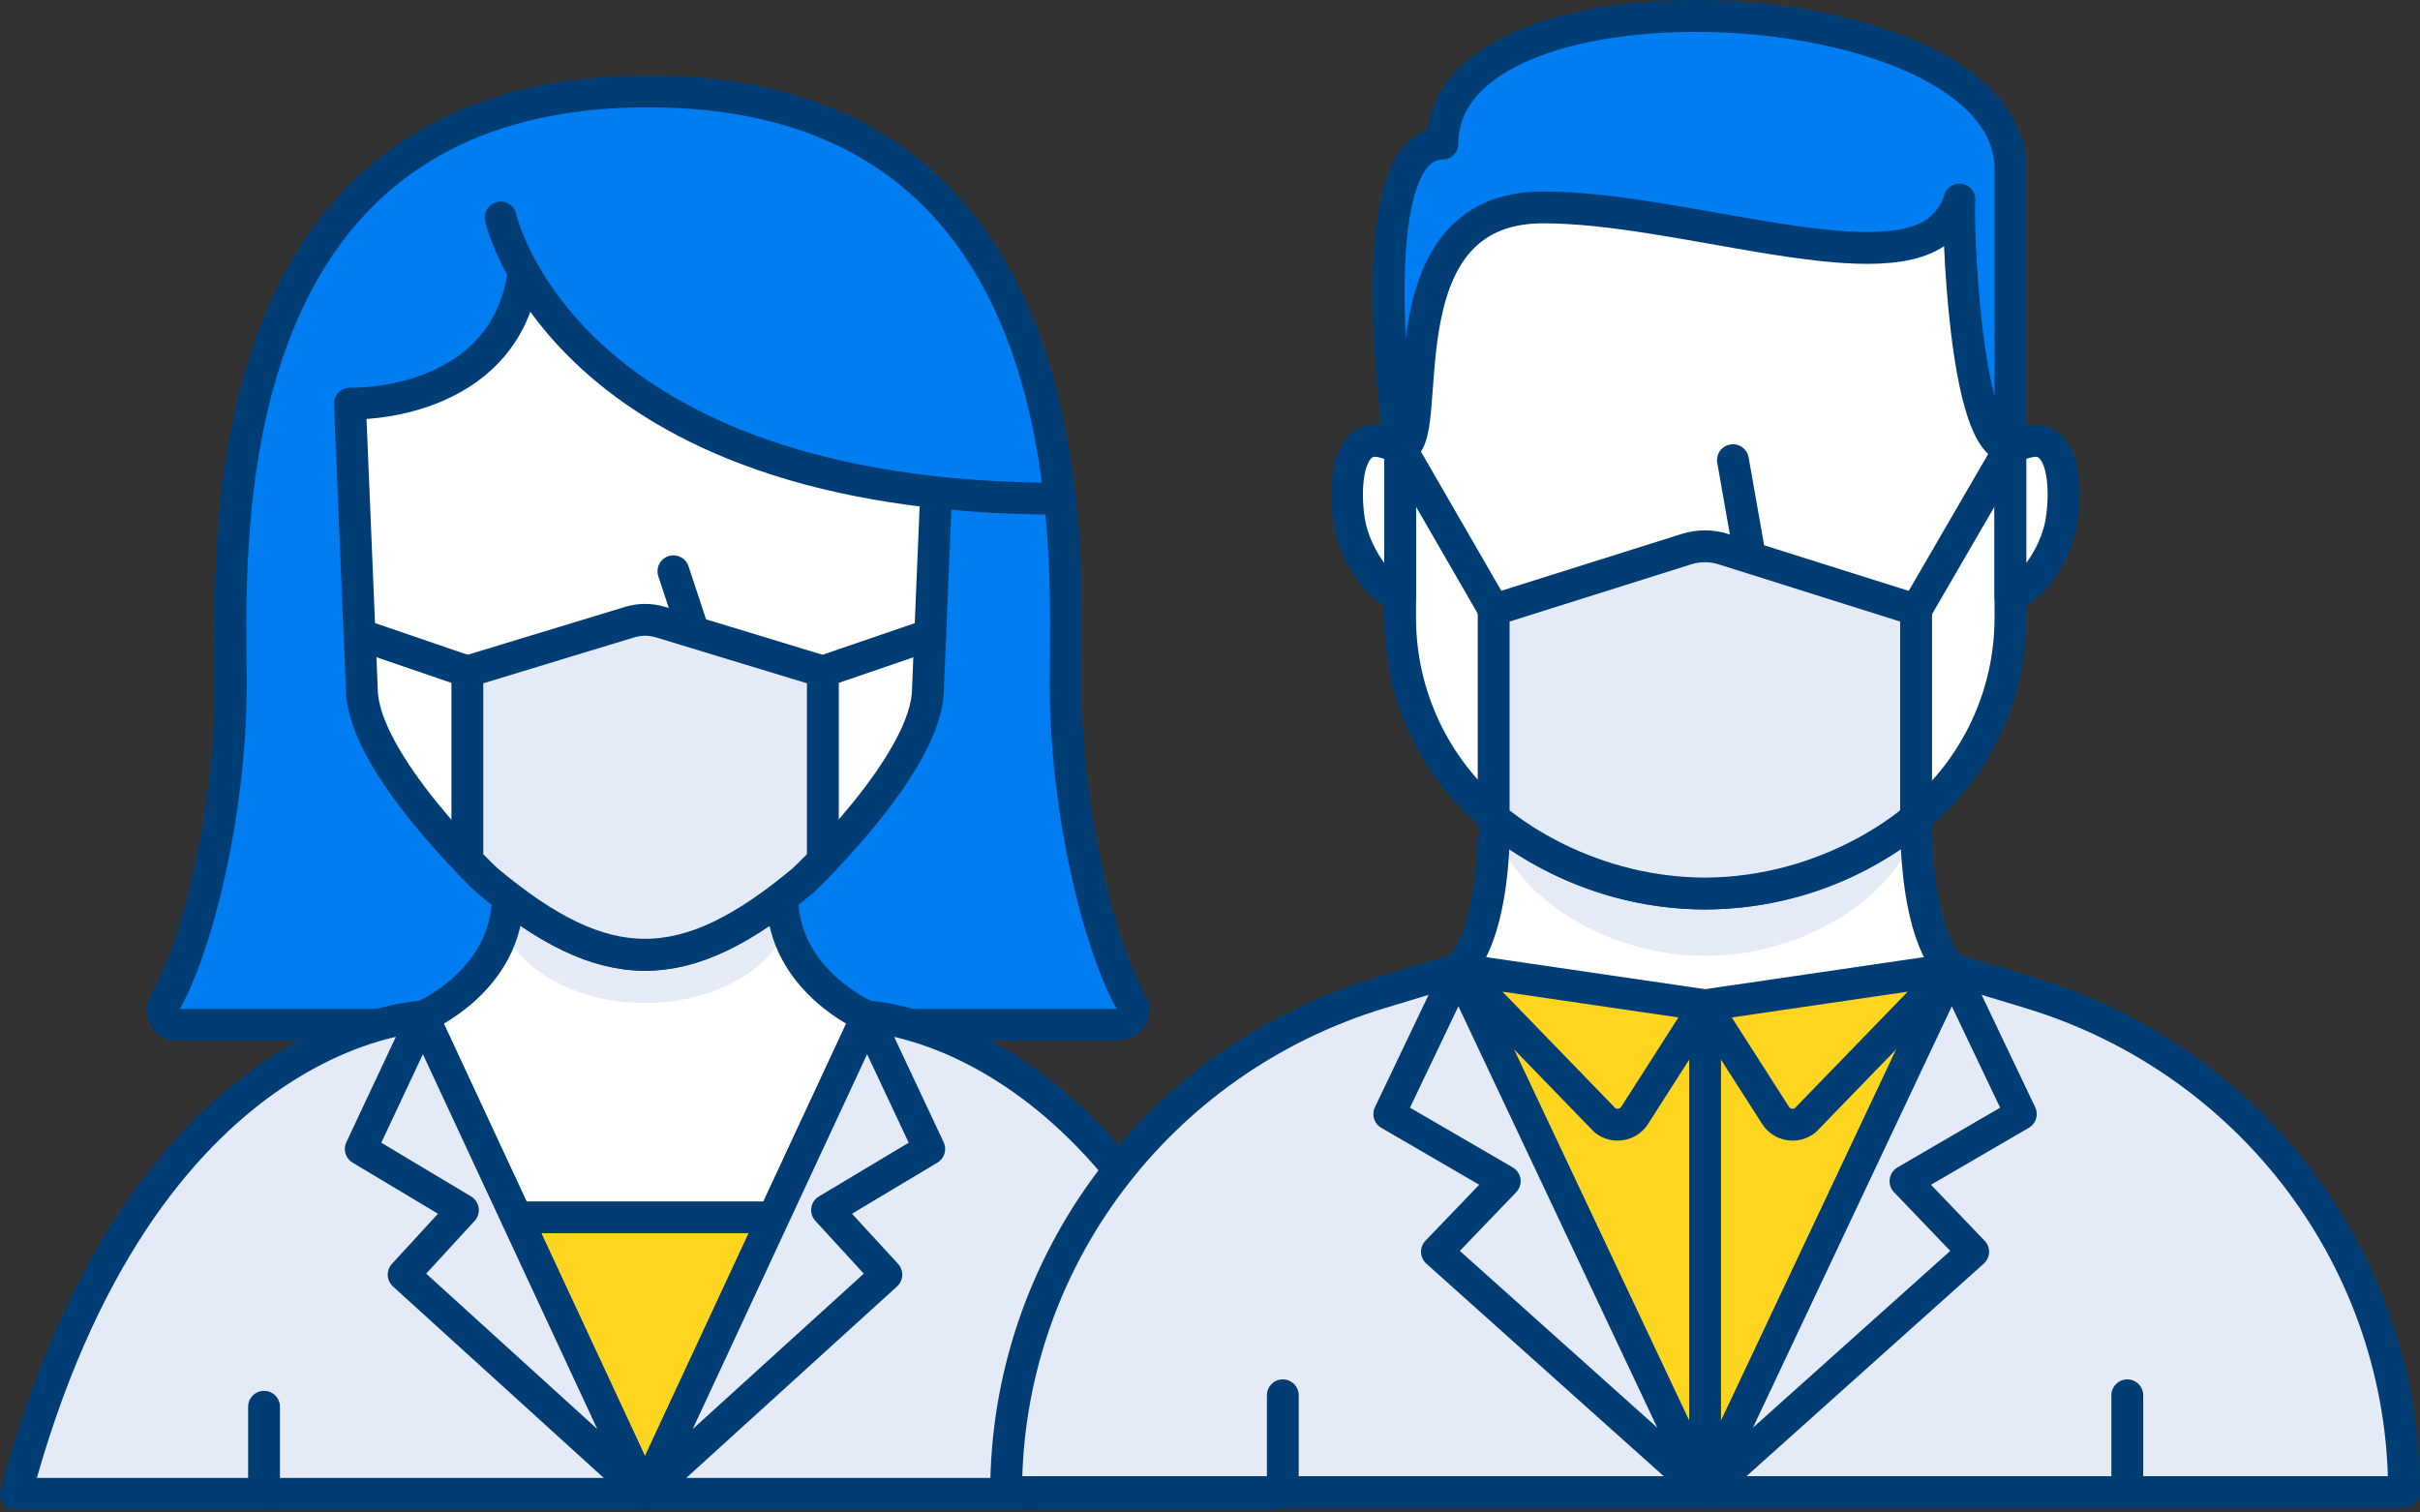
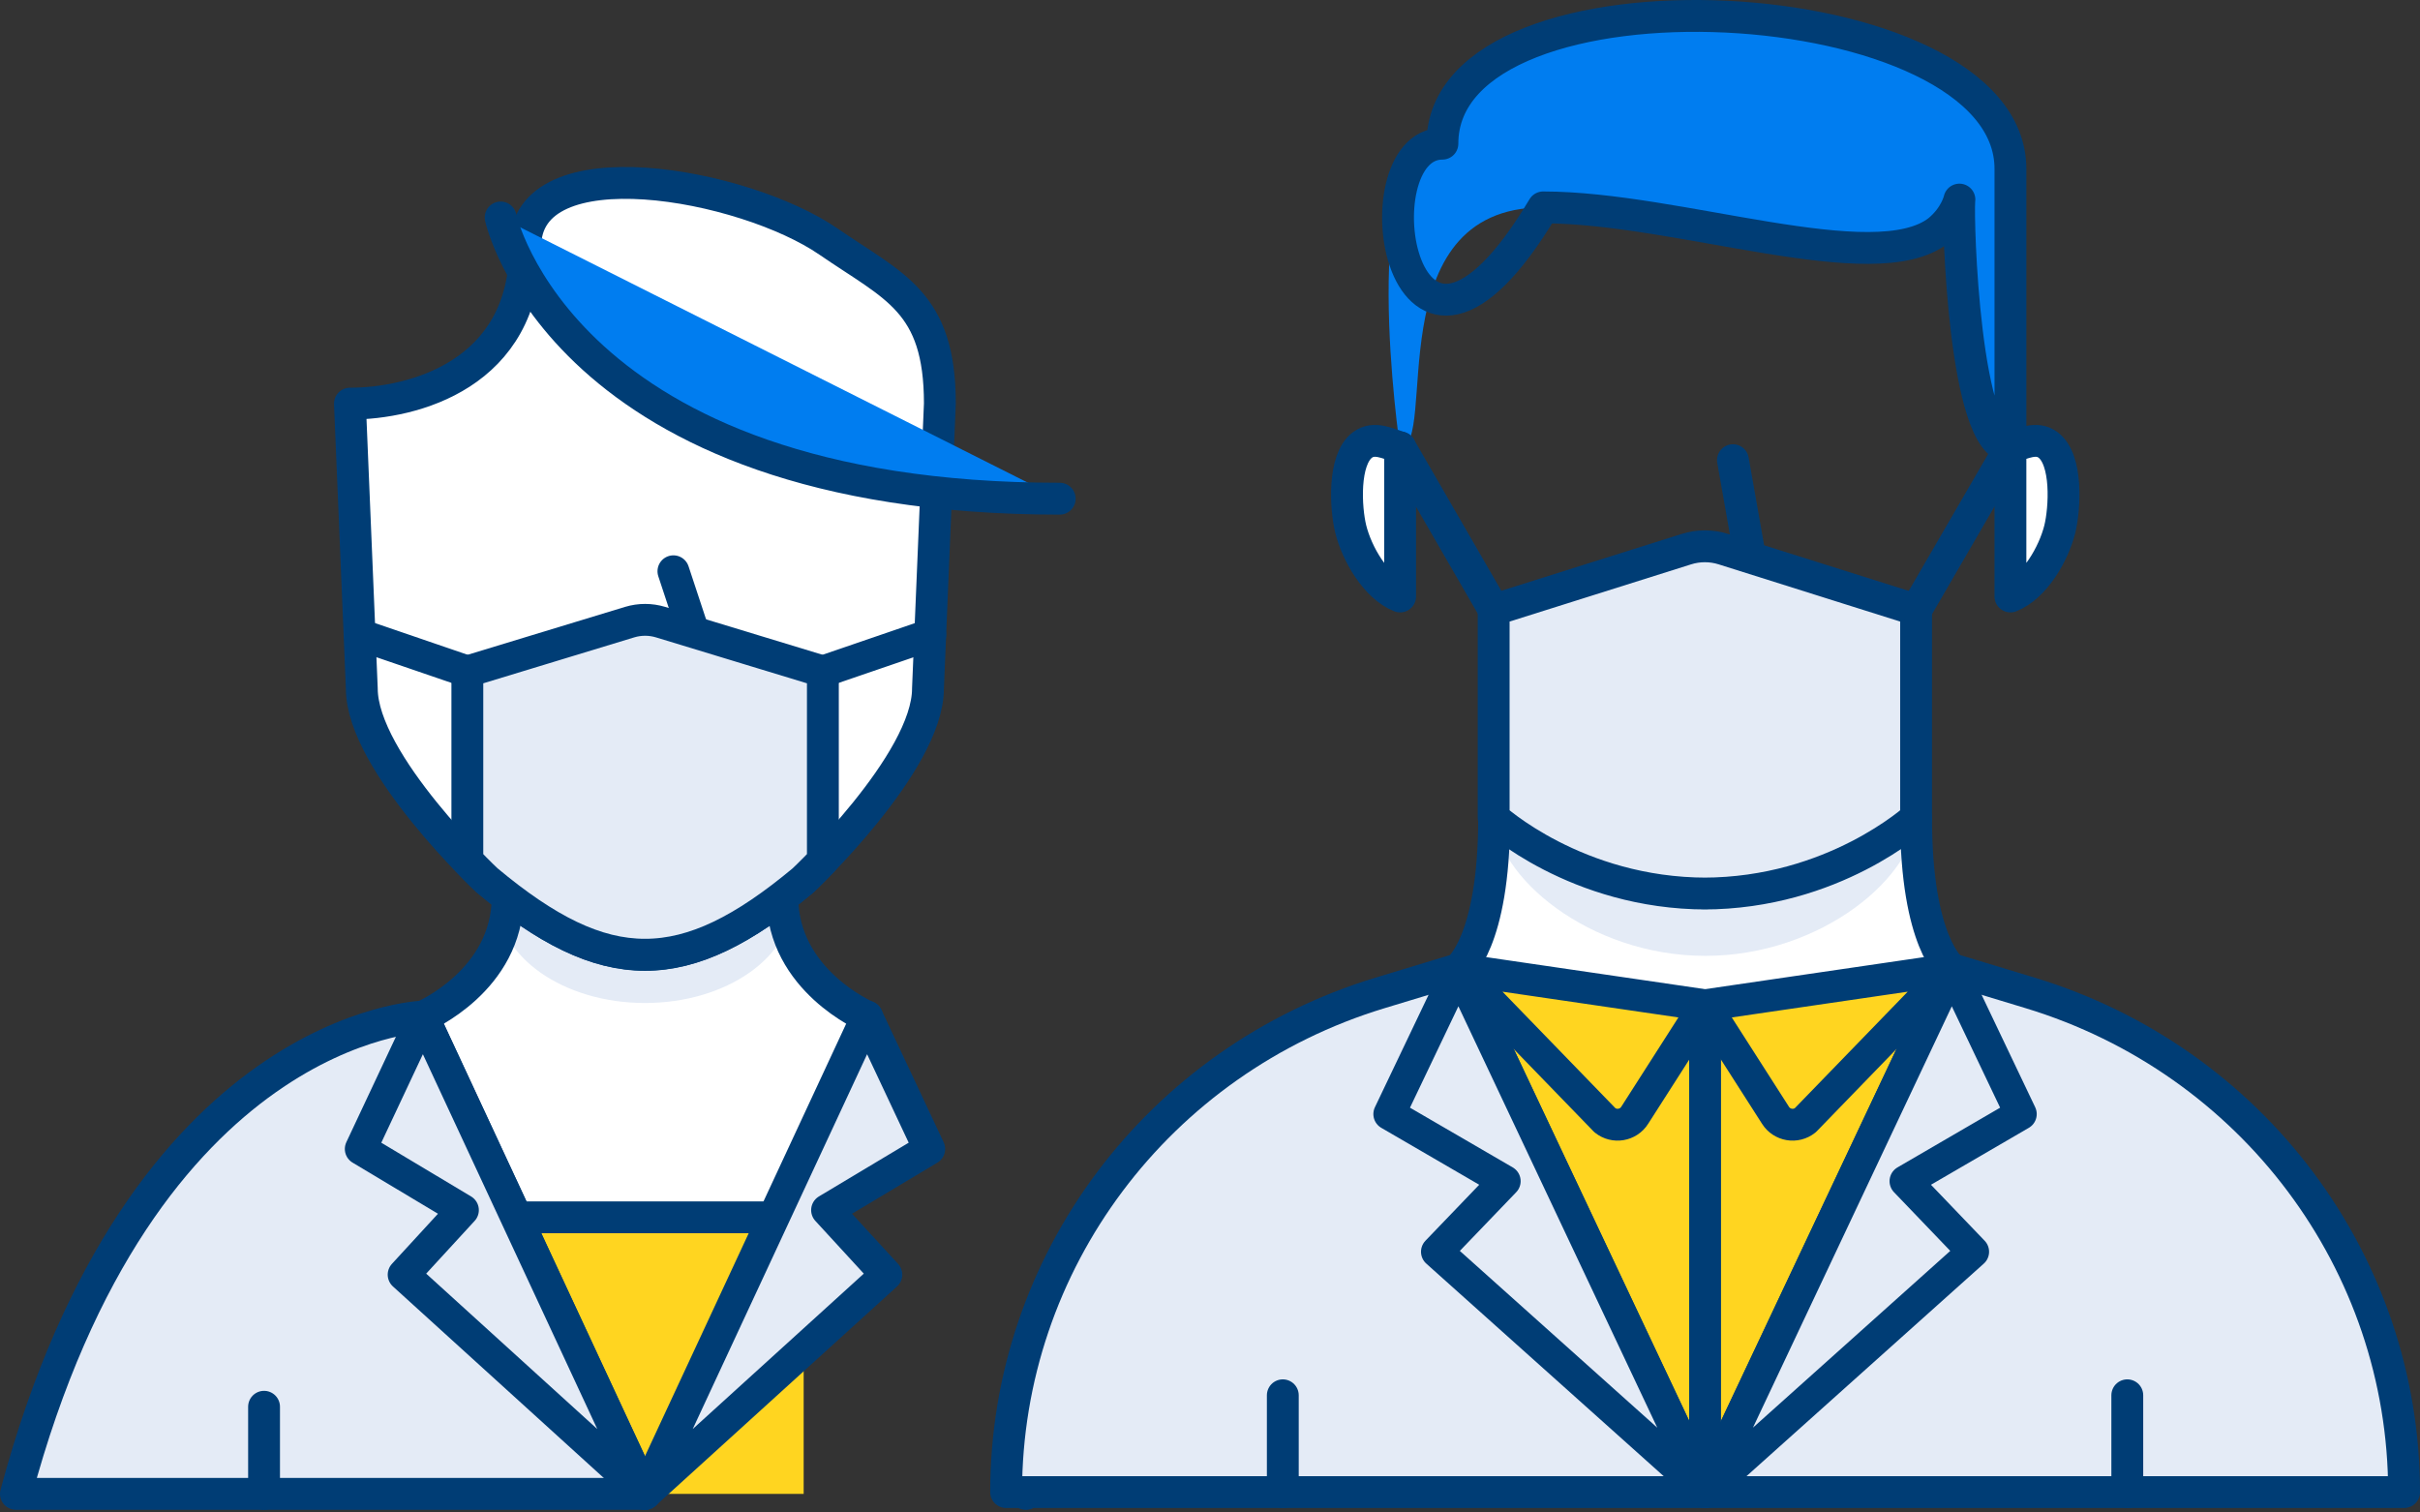
<svg xmlns="http://www.w3.org/2000/svg" width="152" height="95" viewBox="0 0 152 95" fill="none">
  <rect x="0" y="0" width="152" height="95" fill="#333333" stroke="none" />
-   <path d="M70.116 64.367C70.965 64.367 71.455 63.642 71.075 62.984C69.121 59.647 66.933 51.211 66.933 42.906C66.933 35.084 68.799 5.742 40.716 5.742C12.633 5.742 14.499 35.084 14.499 42.906C14.499 51.211 12.304 59.647 10.358 62.984C9.97 63.642 10.445 64.367 11.104 64.367H70.116Z" fill="#007DF0" stroke="#003D75" stroke-width="2" stroke-miterlimit="10" stroke-linecap="round" stroke-linejoin="round" />
  <path d="M54.458 63.855C54.458 63.855 49.139 61.579 49.139 56.34H31.892C31.892 61.579 26.573 63.855 26.573 63.855L40.512 93.833L54.458 63.855Z" fill="white" />
  <path d="M50.478 76.008H30.546V93.832H50.478V76.008Z" fill="#FFD520" />
  <path d="M50.713 76.461H30.312" stroke="#003D75" stroke-width="2" stroke-miterlimit="10" stroke-linecap="round" stroke-linejoin="round" />
  <path d="M40.512 62.999C45.628 62.999 49.776 60.096 49.776 56.516C49.776 52.935 45.628 50.033 40.512 50.033C35.396 50.033 31.249 52.935 31.249 56.516C31.249 60.096 35.396 62.999 40.512 62.999Z" fill="#E4EBF6" />
  <path d="M30.312 76.462L26.565 63.855C26.565 63.855 31.885 61.593 31.885 56.34" stroke="#003D75" stroke-width="2" stroke-miterlimit="10" stroke-linecap="round" stroke-linejoin="round" />
  <path d="M50.712 76.462L54.458 63.855C54.458 63.855 49.139 61.593 49.139 56.34" stroke="#003D75" stroke-width="2" stroke-miterlimit="10" stroke-linecap="round" stroke-linejoin="round" />
  <path d="M50.435 55.302C42.972 61.536 38.062 61.536 30.591 55.302C30.591 55.302 22.725 47.904 22.725 43.251L21.979 25.353C25.93 25.353 32.991 23.538 32.991 15.497C32.991 8.999 46.755 11.531 52.038 15.175C56.172 18.021 59.033 18.936 59.033 25.346L58.286 43.243C58.294 47.904 50.435 55.302 50.435 55.302Z" fill="white" stroke="#003D75" stroke-width="2" stroke-miterlimit="10" stroke-linecap="round" stroke-linejoin="round" />
  <path d="M40.511 42.167C42.37 42.167 43.782 41.23 43.46 39.401L42.297 35.881" stroke="#003D75" stroke-width="2" stroke-miterlimit="10" stroke-linecap="round" stroke-linejoin="round" />
  <path d="M36.978 50.032C38.478 51.532 42.883 51.59 44.441 50.032" stroke="#17365D" stroke-width="2" stroke-miterlimit="10" stroke-linecap="round" stroke-linejoin="round" />
-   <path d="M62.624 25.015C62.624 25.015 61.849 16.879 52.673 12.898C43.497 8.918 36.978 7.703 36.978 7.703L31.761 9.437L31.241 13.242C31.241 13.242 59.595 40.696 62.624 25.498" fill="#007DF0" />
  <path d="M31.446 13.66C31.446 13.66 35.273 31.323 66.561 31.323L31.446 13.66Z" fill="#007DF0" />
  <path d="M31.446 13.66C31.446 13.66 35.273 31.323 66.561 31.323" stroke="#003D75" stroke-width="2" stroke-miterlimit="10" stroke-linecap="round" stroke-linejoin="round" />
  <path d="M26.566 63.853C26.566 63.853 8.888 64.372 1 93.831H40.512L26.566 63.853Z" fill="#E4EBF6" stroke="#003D75" stroke-width="2" stroke-miterlimit="10" stroke-linecap="round" stroke-linejoin="round" />
  <path d="M16.585 93.833V88.359" stroke="#003D75" stroke-width="2" stroke-miterlimit="10" stroke-linecap="round" stroke-linejoin="round" />
  <path d="M26.566 63.855L22.659 72.167L29.076 76.008L25.352 80.062L40.513 93.833L26.566 63.855Z" fill="#E4EBF6" stroke="#003D75" stroke-width="2" stroke-miterlimit="10" stroke-linecap="round" stroke-linejoin="round" />
-   <path d="M54.458 63.853C54.458 63.853 72.048 64.379 80.024 93.831H40.512L54.458 63.853Z" fill="#E4EBF6" stroke="#003D75" stroke-width="2" stroke-miterlimit="10" stroke-linecap="round" stroke-linejoin="round" />
  <path d="M64.439 93.834V88.36" stroke="#003D75" stroke-width="2" stroke-miterlimit="10" stroke-linecap="round" stroke-linejoin="round" />
  <path d="M54.458 63.855L58.365 72.167L51.948 76.008L55.672 80.062L40.511 93.833L54.458 63.855Z" fill="#E4EBF6" stroke="#003D75" stroke-width="2" stroke-miterlimit="10" stroke-linecap="round" stroke-linejoin="round" />
  <path d="M39.553 39.075L29.354 42.178V54.053C30.093 54.829 30.59 55.29 30.59 55.29C34.329 58.414 37.424 59.973 40.519 59.966C43.614 59.966 46.71 58.407 50.449 55.29C50.449 55.29 50.946 54.822 51.685 54.053V42.178L41.485 39.075C40.856 38.885 40.183 38.885 39.553 39.075Z" fill="#E4EBF6" stroke="#003D75" stroke-width="2" stroke-miterlimit="10" stroke-linecap="round" stroke-linejoin="round" />
  <path d="M51.685 42.177L58.431 39.865" stroke="#003D75" stroke-width="2" stroke-miterlimit="10" stroke-linecap="round" stroke-linejoin="round" />
  <path d="M29.353 42.177L22.599 39.865" stroke="#003D75" stroke-width="2" stroke-miterlimit="10" stroke-linecap="round" stroke-linejoin="round" />
  <path d="M93.846 51.397C93.846 59.212 91.6 60.873 91.6 60.873L107.09 93.712L122.58 60.873C122.58 60.873 120.349 59.212 120.349 51.397" fill="white" />
  <path d="M120.356 51.185C120.356 54.997 114.422 60.038 107.112 60.038C99.802 60.038 93.868 54.997 93.868 51.185C93.868 47.373 99.802 44.285 107.112 44.285C114.422 44.285 120.356 47.373 120.356 51.185Z" fill="#E4EBF6" />
  <path d="M93.846 51.397C93.846 59.212 91.6 60.873 91.6 60.873L107.09 93.712L122.58 60.873C122.58 60.873 120.349 59.212 120.349 51.397" stroke="#003D75" stroke-width="2" stroke-miterlimit="10" stroke-linecap="round" stroke-linejoin="round" />
  <path d="M91.607 60.873L107.097 63.141V93.712" fill="#FFD520" />
  <path d="M91.607 60.873L86.683 62.365C72.722 66.602 63.195 79.319 63.195 93.719H107.097L91.607 60.873Z" fill="#E4EBF6" stroke="#003D75" stroke-width="2" stroke-miterlimit="10" stroke-linecap="round" stroke-linejoin="round" />
  <path d="M80.573 93.712V87.639" stroke="#003D75" stroke-width="2" stroke-miterlimit="10" stroke-linecap="round" stroke-linejoin="round" />
  <path d="M107.097 63.141L102.678 70.048C102.275 70.692 101.397 70.839 100.805 70.363L91.607 60.873L107.097 63.141Z" fill="#FFD520" stroke="#003D75" stroke-width="2" stroke-miterlimit="10" stroke-linecap="round" stroke-linejoin="round" />
  <path d="M91.607 60.873L87.261 69.975L94.512 74.19L90.253 78.624L107.105 93.712L91.607 60.873Z" fill="#E4EBF6" stroke="#003D75" stroke-width="2" stroke-miterlimit="10" stroke-linecap="round" stroke-linejoin="round" />
  <path d="M107.097 93.712V63.141" stroke="#17365D" stroke-width="2" stroke-miterlimit="10" stroke-linecap="round" stroke-linejoin="round" />
  <path d="M122.588 60.873L107.097 63.141V93.712" fill="#FFD520" />
  <path d="M122.588 60.873L127.512 62.365C141.473 66.602 151 79.319 151 93.719H107.097L122.588 60.873Z" fill="#E4EBF6" stroke="#003D75" stroke-width="2" stroke-miterlimit="10" stroke-linecap="round" stroke-linejoin="round" />
  <path d="M133.615 93.712V87.639" stroke="#003D75" stroke-width="2" stroke-miterlimit="10" stroke-linecap="round" stroke-linejoin="round" />
  <path d="M107.097 63.141L111.517 70.048C111.919 70.692 112.797 70.839 113.39 70.363L122.588 60.873L107.097 63.141Z" fill="#FFD520" stroke="#003D75" stroke-width="2" stroke-miterlimit="10" stroke-linecap="round" stroke-linejoin="round" />
  <path d="M122.588 60.873L126.927 69.975L119.683 74.19L123.934 78.624L107.09 93.712L122.588 60.873Z" fill="#E4EBF6" stroke="#003D75" stroke-width="2" stroke-miterlimit="10" stroke-linecap="round" stroke-linejoin="round" />
  <path d="M107.097 93.712V63.192" stroke="#003D75" stroke-width="2" stroke-miterlimit="10" stroke-linecap="round" stroke-linejoin="round" />
-   <path d="M120.451 51.28C112.732 57.734 101.492 57.734 93.773 51.28C90.078 48.192 87.941 43.627 87.941 38.819V20.307C87.941 11.556 93.093 9.858 99.619 7.524C105.949 5.263 113.573 6.009 119.039 9.785C123.312 12.734 126.276 13.678 126.276 20.307V38.819C126.276 43.634 124.139 48.2 120.451 51.28Z" fill="white" stroke="#003D75" stroke-width="2" stroke-miterlimit="10" stroke-linecap="round" stroke-linejoin="round" />
  <path d="M126.276 28.1C123.356 28.1 122.961 13.795 123.063 12.631C123.063 12.587 123.071 12.558 123.071 12.536C123.071 12.536 122.844 13.59 121.746 14.49C117.737 17.6 105.385 13.026 96.927 13.026C86.405 13.026 90.371 28.1 87.934 28.1C87.934 28.1 85.139 9.024 90.597 9.024C90.597 -2.808 126.276 -0.942 126.276 10.604V28.1Z" fill="#007DF0" />
-   <path d="M126.276 28.1C123.356 28.1 122.961 13.795 123.063 12.631C123.063 12.587 123.071 12.558 123.071 12.536C123.071 12.536 122.844 13.59 121.746 14.49C117.737 17.6 105.385 13.026 96.927 13.026C86.405 13.026 90.371 28.1 87.934 28.1C87.934 28.1 85.139 9.024 90.597 9.024C90.597 -2.808 126.276 -0.942 126.276 10.604V28.1" stroke="#003D75" stroke-width="2" stroke-miterlimit="10" stroke-linecap="round" stroke-linejoin="round" />
+   <path d="M126.276 28.1C123.356 28.1 122.961 13.795 123.063 12.631C123.063 12.587 123.071 12.558 123.071 12.536C123.071 12.536 122.844 13.59 121.746 14.49C117.737 17.6 105.385 13.026 96.927 13.026C87.934 28.1 85.139 9.024 90.597 9.024C90.597 -2.808 126.276 -0.942 126.276 10.604V28.1" stroke="#003D75" stroke-width="2" stroke-miterlimit="10" stroke-linecap="round" stroke-linejoin="round" />
  <path d="M126.275 37.465C127.812 36.858 128.997 34.765 129.378 33.229C129.692 31.948 129.883 28.875 128.639 27.946C127.9 27.397 127.044 27.873 126.275 28.099V37.465Z" fill="white" stroke="#003D75" stroke-width="2" stroke-miterlimit="10" stroke-linecap="round" stroke-linejoin="round" />
  <path d="M87.942 37.465C86.405 36.858 85.219 34.765 84.839 33.229C84.524 31.948 84.334 28.875 85.578 27.946C86.317 27.397 87.173 27.873 87.942 28.099V37.465Z" fill="white" stroke="#003D75" stroke-width="2" stroke-miterlimit="10" stroke-linecap="round" stroke-linejoin="round" />
  <path d="M107.09 38.877C108.927 38.877 110.31 37.224 109.995 35.416L108.846 28.904" stroke="#003D75" stroke-width="2" stroke-miterlimit="10" stroke-linecap="round" stroke-linejoin="round" />
  <path d="M103.431 45.895C104.91 47.373 109.249 47.431 110.785 45.895" stroke="#17365D" stroke-width="2" stroke-miterlimit="10" stroke-linecap="round" stroke-linejoin="round" />
  <path d="M106.981 56.124C115.168 56.124 120.349 51.361 120.349 51.361V38.307L108.254 34.495C107.493 34.253 106.673 34.253 105.912 34.495L93.817 38.307V51.361C93.817 51.361 98.998 56.124 107.185 56.124H106.981Z" fill="#E4EBF6" stroke="#003D75" stroke-width="2" stroke-miterlimit="10" stroke-linecap="round" stroke-linejoin="round" />
  <path d="M93.832 38.3L87.941 28.1" stroke="#003D75" stroke-width="2" stroke-miterlimit="10" stroke-linecap="round" stroke-linejoin="round" />
  <path d="M120.356 38.3L126.275 28.1" stroke="#003D75" stroke-width="2" stroke-miterlimit="10" stroke-linecap="round" stroke-linejoin="round" />
</svg>